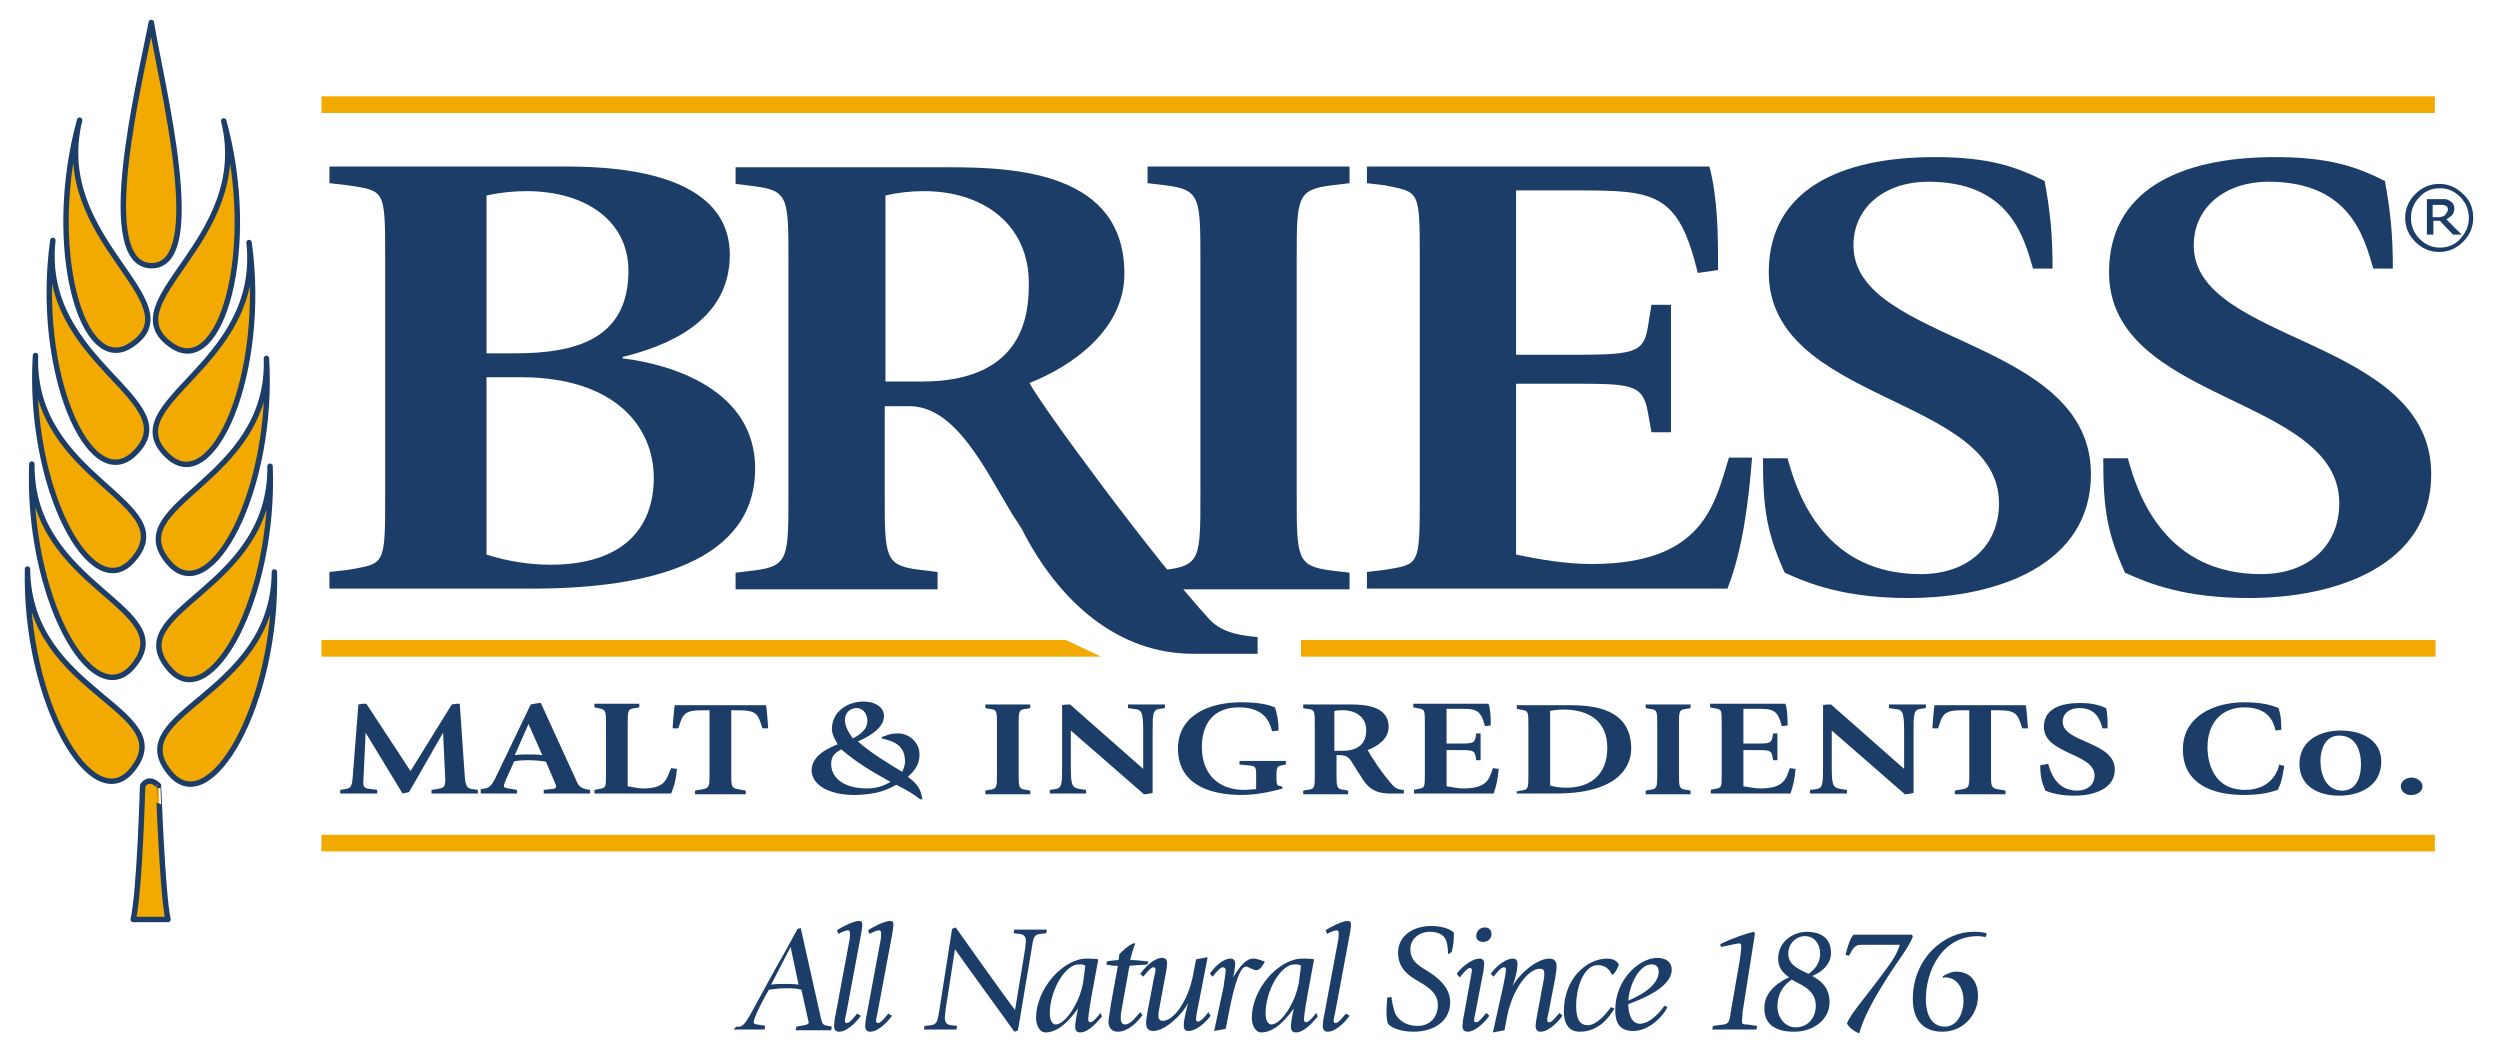
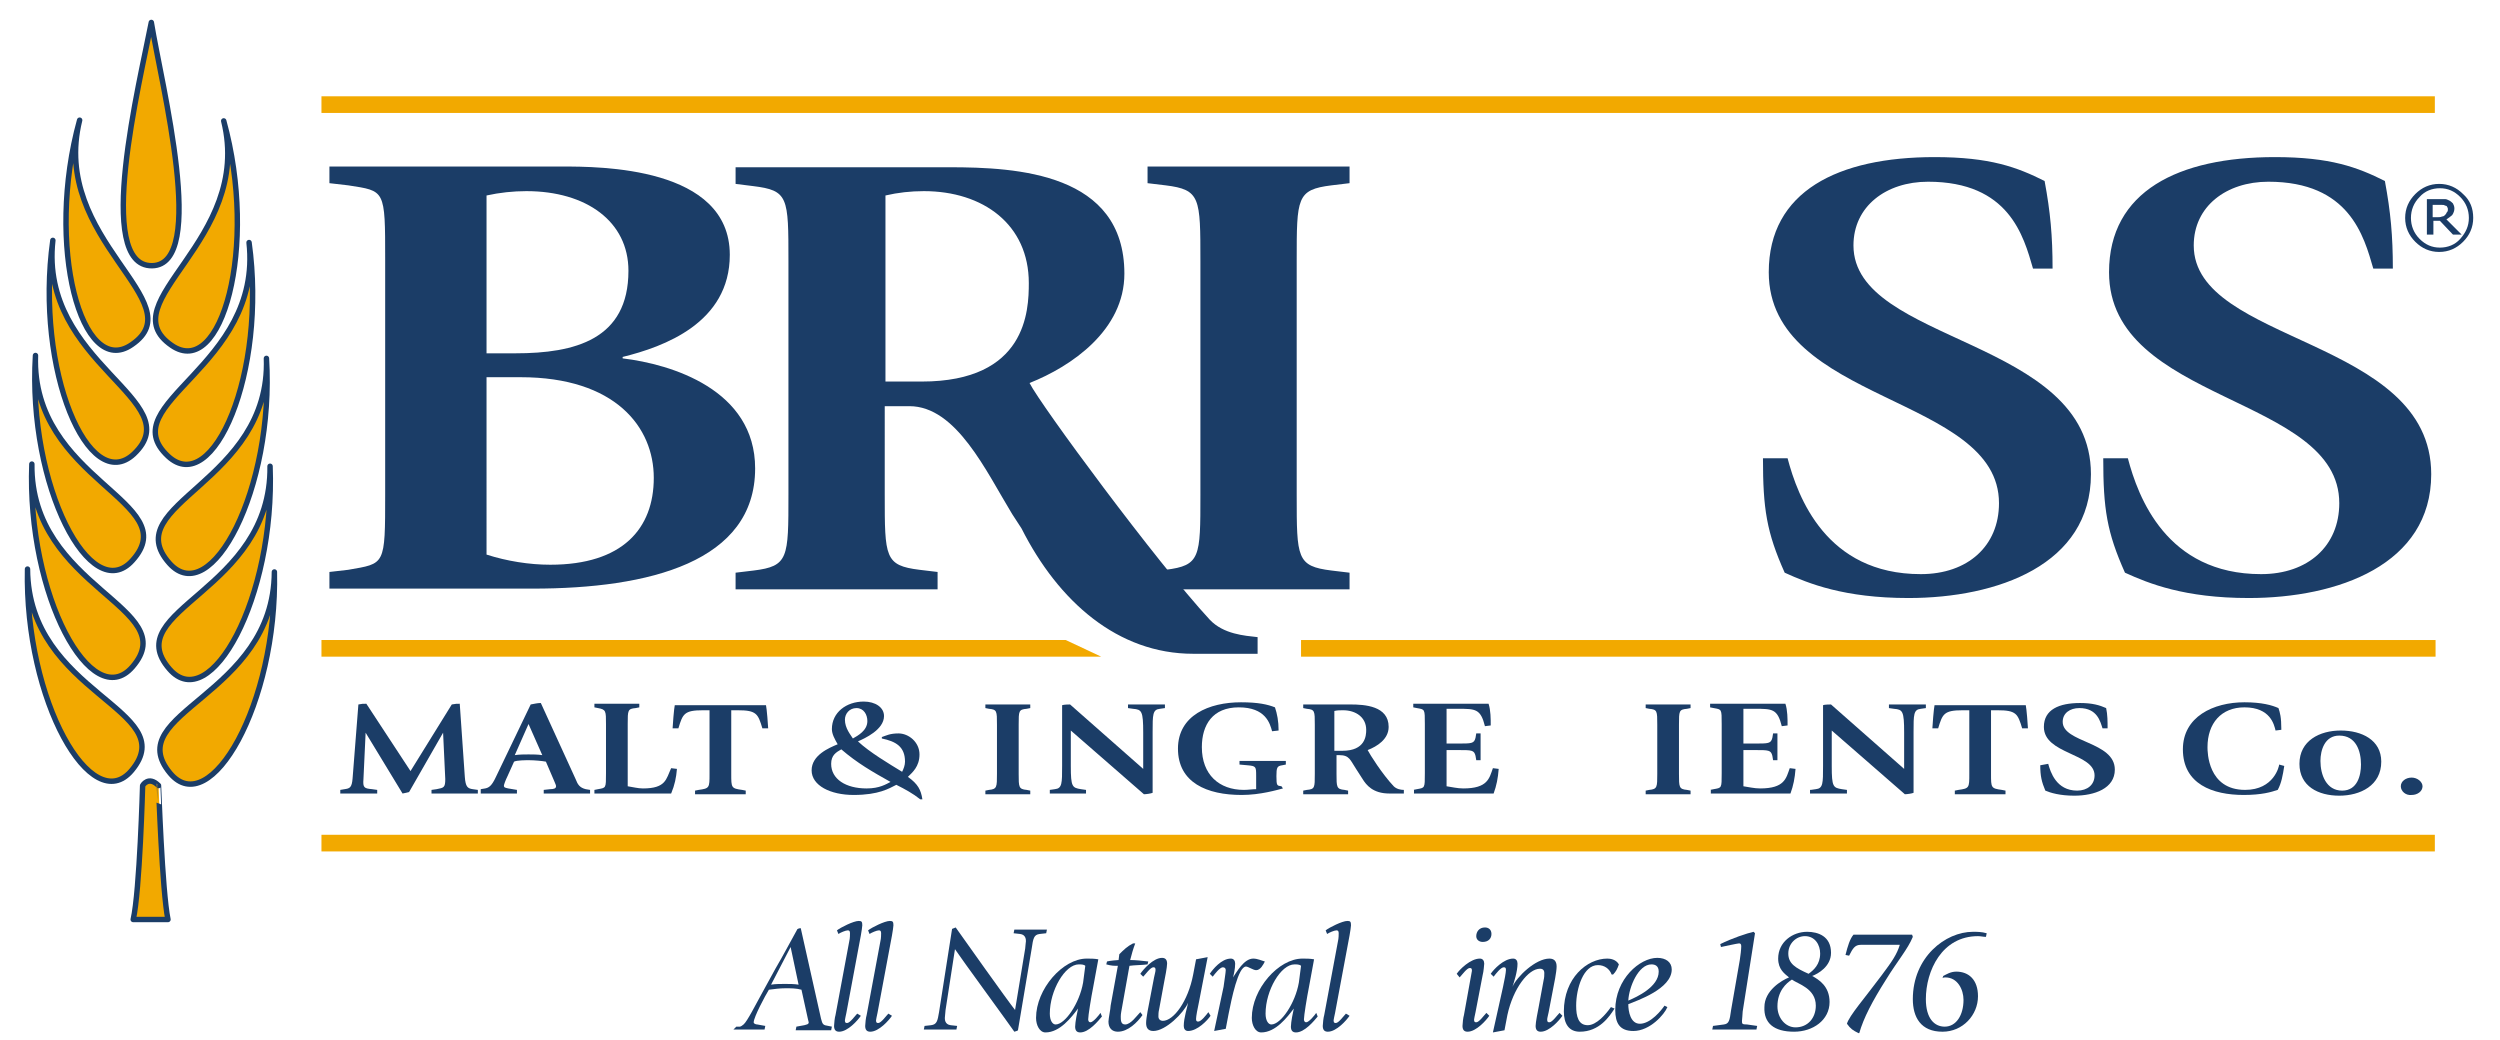
<svg xmlns="http://www.w3.org/2000/svg" version="1.2" baseProfile="tiny" id="Layer_1" x="0px" y="0px" viewBox="0 0 345.3 143.6" overflow="visible" xml:space="preserve">
  <path fill="#1B3D67" d="M67.2,27c1.8-0.4,3.7-0.6,5.5-0.6c8.3,0,14.1,4.2,14.1,11c0,9.5-7.4,11.4-15.6,11.4h-4V27z M45.5,81.3h28.1  c16.1,0,30.7-3.7,30.7-16.6c0-10.9-11.6-14.4-18.3-15.2v-0.2c5.7-1.4,14.8-4.7,14.8-14.1c0-12.2-18-12.2-23.2-12.2H45.5v2.3l2.6,0.3  c5.1,0.8,5.1,0.5,5.1,10.3v32.3c0,10,0,9.6-5.1,10.5L45.5,79V81.3z M67.2,52.1h4.7C85,52.1,90.3,59,90.3,66c0,7-4.3,12-14.3,12  c-2.9,0-6-0.5-8.8-1.4V52.1z" />
  <path fill="#1B3D67" d="M122.3,27c1.7-0.4,3.5-0.6,5.3-0.6c8.2,0,14.5,4.6,14.5,12.7c0,3.8-0.3,13.6-14.8,13.6h-5V27z M122.3,56.1  h3.3c6.5,0,10.6,9,14.2,14.9l1.3,2c5.1,10.1,13.3,17.3,23.7,17.3h8.9V88c-1.8-0.2-4.7-0.4-6.6-2.4c-7.4-8-23.4-29.7-24.9-32.7  c5.8-2.3,13.1-7.3,13.1-15.1c0-13.9-14.8-14.7-24.2-14.7h-29.5v2.3l2.4,0.3c4.9,0.6,4.9,1.5,4.9,10.4v32.2c0,8.8,0,9.9-4.8,10.5  l-2.5,0.3v2.3h27.9V79l-2.5-0.3c-4.8-0.6-4.8-1.7-4.8-10.4V56.1z" />
  <path fill="#1B3D67" d="M179.1,68.4c0,8.7,0,9.8,4.8,10.4l2.5,0.3v2.3h-27.9V79l2.5-0.3c4.8-0.6,4.8-1.7,4.8-10.4V36.1  c0-8.8,0-9.9-4.8-10.5l-2.5-0.3v-2.3h27.9v2.3l-2.5,0.3c-4.8,0.6-4.8,1.7-4.8,10.4V68.4z" />
-   <path fill="#1B3D67" d="M188.8,79l2.5-0.3c4.8-0.8,4.8-0.5,4.8-10.5V36.1c0-10,0-9.5-4.8-10.5l-2.5-0.3v-2.3h47.3  c1.2,4.5,1.2,9.8,1.2,14.3l-2.8,0.4c-2.7-11.2-6-11.4-16.8-11.4h-8.3v22.7h7c9.1,0,10.6-0.1,11.2-3.8l0.5-3.1h2.7v17.6h-2.7  l-0.5-2.8c-0.7-3.9-2.3-3.9-10.8-3.9h-7.4v23.6c3.4,0.7,6.9,1.3,10.4,1.3c15.4,0,17-8.1,19-14.7h3.2c-0.5,6.2-1.3,12.7-3.4,18.1  h-49.8V79z" />
  <path fill="#1B3D67" d="M280.8,37.1c-1.3-4.5-3.3-12-14.5-12c-5.8,0-10.3,3.4-10.3,8.8c0,13.6,32.8,12.7,32.8,31.6  c0,12.5-12.9,17.1-25.2,17.1c-8.9,0-13.8-2-17.1-3.5c-2.5-5.6-3-8.8-3-15.8h3.4c1.4,5.3,5.3,16,18.4,16c6.5,0,10.8-3.9,10.8-9.8  c0-14.9-31.8-13.8-31.8-31.9c0-11.2,9.6-15.9,22.9-15.9c7.7,0,11.4,1.4,15.2,3.3c0.8,4.3,1.1,7.6,1.1,12.1H280.8z" />
  <path fill="#1B3D67" d="M327.8,37.1c-1.3-4.5-3.3-12-14.5-12c-5.8,0-10.3,3.4-10.3,8.8c0,13.6,32.8,12.7,32.8,31.6  c0,12.5-12.9,17.1-25.2,17.1c-8.9,0-13.8-2-17.1-3.5c-2.5-5.6-3-8.8-3-15.8h3.4c1.4,5.3,5.3,16,18.4,16c6.5,0,10.8-3.9,10.8-9.8  c0-14.9-31.8-13.8-31.8-31.9c0-11.2,9.6-15.9,22.9-15.9c7.7,0,11.4,1.4,15.2,3.3c0.8,4.3,1.1,7.6,1.1,12.1H327.8z" />
  <path fill="#1B3D67" d="M47,109.1l0.6-0.1c0.7-0.1,1-0.2,1.1-1.5l0.8-10.2c0.5-0.1,0.6-0.1,1.1-0.1l6.1,9.3l5.7-9.2  c0.5-0.1,0.7-0.1,1.1-0.1l0.7,10.1c0.1,1.4,0.4,1.6,1.1,1.7l0.7,0.1v0.5h-6.4v-0.5l0.7-0.1c1-0.2,1.2-0.2,1.2-1.4l-0.3-6.4h0  l-4.7,8.2c-0.3,0.1-0.5,0.1-0.9,0.2l-5.1-8.4h0l-0.3,6.4c-0.1,1.2,0.1,1.3,1.2,1.4l0.7,0.1v0.5H47V109.1z" />
  <path fill="#1B3D67" d="M73,100L73,100l1.9,4.3c-0.6-0.1-1.4-0.1-1.9-0.1c-0.5,0-1.3,0-1.9,0.1L73,100z M66.4,109.6h5v-0.5l-1.2-0.2  c-0.4-0.1-0.6-0.1-0.6-0.4c0-0.1,0.2-0.7,0.5-1.3l0.9-2c0.4-0.2,1.6-0.2,2.1-0.2c0.7,0,1.8,0.1,2.3,0.2l1.2,2.8  c0.1,0.3,0.2,0.4,0.2,0.6c0,0.3-0.3,0.4-0.8,0.4l-0.9,0.1v0.5h6.4v-0.5l-0.6-0.1c-0.8-0.2-1.1-0.6-1.4-1.4l-4.8-10.5  c-0.5,0-0.8,0.1-1.4,0.2l-4.8,10c-0.6,1.3-1,1.5-1.5,1.6l-0.6,0.1V109.6z" />
  <path fill="#1B3D67" d="M82.1,109.1l0.5-0.1c1.1-0.2,1.1-0.1,1.1-2.2V100c0-1.8,0-2-1.1-2.2l-0.5-0.1v-0.5h6.2v0.5l-0.5,0.1  c-1.1,0.1-1.1,0.3-1.1,2.2v8.6c0.7,0.1,1.4,0.3,2.1,0.3c3.2,0,3.2-1.3,3.9-2.8l0.8,0.1c-0.1,1.2-0.3,2.2-0.8,3.4H82.1V109.1z" />
  <path fill="#1B3D67" d="M98,98.1h-0.9c-2.6,0-2.8,0.5-3.4,2.5h-0.8c0-0.3,0.2-2.8,0.3-3.2h12.6c0.1,0.4,0.3,2.9,0.3,3.2h-0.8  c-0.6-2-0.8-2.5-3.4-2.5h-0.9v8.8c0,1.9,0,2,1.5,2.2l0.5,0.1v0.5h-7v-0.5l0.5-0.1c1.5-0.2,1.5-0.3,1.5-2.2V98.1z" />
  <path fill="#1B3D67" d="M116.7,99.4c0-0.8,0.6-1.6,1.6-1.6c1,0,1.5,0.9,1.5,1.8c0,1.3-1.3,2-2,2.4  C117.5,101.5,116.7,100.6,116.7,99.4z M127.4,110.4c-0.2-1.3-0.6-2.1-2-3.1c0.6-0.6,1.6-1.4,1.6-3.1c0-1.7-1.5-2.9-2.9-2.9  c-1.2,0-1.7,0.3-2.3,0.5v0.2c1.9,0.4,3.2,1.1,3.2,3.2c0,0.5-0.2,1-0.4,1.4c-1.8-1.1-4.5-2.7-6.1-4.2c0.9-0.4,3.6-1.6,3.6-3.5  c0-1.2-1.2-2-2.8-2c-2.4,0-4.4,1.5-4.4,3.8c0,0.7,0.4,1.4,0.8,2.1c-1.2,0.5-3.6,1.5-3.6,3.6c0,2.1,2.6,3.4,5.8,3.4  c3.5,0,4.9-0.9,5.9-1.4c1.2,0.6,2.3,1.2,3.3,2L127.4,110.4z M114.8,105.5c0-1.2,0.7-1.6,1.4-2c2.2,1.9,4.3,3.1,6.8,4.5  c-0.6,0.3-1.5,0.9-3.3,0.9C116.8,108.9,114.8,107.6,114.8,105.5z" />
  <path fill="#1B3D67" d="M140.7,106.9c0,1.8,0,2.1,1.1,2.2l0.5,0.1v0.5h-6.2v-0.5l0.5-0.1c1.1-0.1,1.1-0.4,1.1-2.2v-6.8  c0-1.9,0-2.1-1.1-2.2l-0.5-0.1v-0.5h6.2v0.5l-0.5,0.1c-1.1,0.1-1.1,0.3-1.1,2.2V106.9z" />
  <path fill="#1B3D67" d="M145,109.1l0.7-0.1c1-0.1,1-0.8,1-3.2v-8.4c0.3-0.1,1-0.1,1.1-0.1l10.1,8.9v-5c0-3-0.2-3.2-1.4-3.3l-0.7-0.1  v-0.5h5.1v0.5l-0.7,0.1c-1,0.1-1,0.8-1,3.2v8.4c-0.2,0.1-0.9,0.2-1.2,0.2l-10.1-8.8v4.9c0,2.9,0.2,3,1.4,3.2l0.7,0.1v0.5H145V109.1z  " />
  <path fill="#1B3D67" d="M177.2,108.9c-0.8,0.2-3.1,0.9-5.7,0.9c-4.8,0-8.8-1.7-8.8-6.4c0-4.6,4.3-6.4,8.7-6.4c2.4,0,3.7,0.3,4.7,0.7  c0.3,0.9,0.5,1.9,0.5,3.2l-0.9,0.1c-0.3-1.1-0.9-3.3-4.6-3.3c-3.6,0-5.1,2.4-5.1,5.5c0,3.8,2.4,5.9,5.8,5.9c0.6,0,1.2-0.1,1.7-0.1  v-1.8c0-1.3,0-1.4-1.2-1.5l-1.1-0.1v-0.5h6.4v0.5l-0.5,0.1c-0.7,0.1-0.8,0.3-0.8,1.5c0,1.4,0.1,1.3,0.7,1.4L177.2,108.9z" />
  <path fill="#1B3D67" d="M184.3,98.2c0.4-0.1,0.8-0.1,1.2-0.1c1.8,0,3.2,1,3.2,2.7c0,0.8-0.1,2.9-3.3,2.9h-1.1V98.2z M184.3,104.3  h0.7c1.4,0,1.5,0.7,2.3,1.9l0.9,1.4c0.5,0.8,1.4,2,3.7,2h2v-0.5c-0.4,0-1-0.1-1.4-0.5c-1.6-1.7-3.3-4.4-3.6-5  c1.3-0.5,2.9-1.5,2.9-3.2c0-2.9-3.3-3.1-5.3-3.1h-6.5v0.5l0.5,0.1c1.1,0.1,1.1,0.3,1.1,2.2v6.8c0,1.9,0,2.1-1.1,2.2l-0.5,0.1v0.5  h6.2v-0.5l-0.5-0.1c-1.1-0.1-1.1-0.4-1.1-2.2V104.3z" />
  <path fill="#1B3D67" d="M195.2,109.1l0.5-0.1c1.1-0.2,1.1-0.1,1.1-2.2v-6.8c0-2.1,0-2-1.1-2.2l-0.5-0.1v-0.5h10.4  c0.3,0.9,0.3,2.1,0.3,3l-0.8,0.1c-0.6-2.4-1.3-2.4-3.7-2.4h-1.6v4.8h1.5c2,0,2.3,0,2.5-0.8l0.1-0.6h0.6v3.7h-0.6l-0.1-0.6  c-0.2-0.8-0.5-0.8-2.4-0.8h-1.6v5c0.7,0.1,1.5,0.3,2.3,0.3c3.4,0,3.6-1.4,4.1-2.8l0.8,0.1c-0.1,1.3-0.3,2.3-0.7,3.4h-11V109.1z" />
-   <path fill="#1B3D67" d="M214,98.2c0.6-0.1,1.2-0.2,1.9-0.2c3.7,0,6.1,1.7,6.1,5.3c0,3.5-2.1,5.5-5.7,5.5c-0.7,0-1.5-0.1-2.2-0.3  V98.2z M209.5,109.6h5.4c9.9,0,10.4-4.9,10.4-6.2c0-5.7-5.5-6-8.7-6h-7.1v0.5l0.5,0.1c1.1,0.2,1.1,0.2,1.1,2.2v6.8  c0,1.9,0,2.1-1.1,2.2l-0.5,0.1V109.6z" />
  <path fill="#1B3D67" d="M231.9,106.9c0,1.8,0,2.1,1.1,2.2l0.5,0.1v0.5h-6.2v-0.5l0.5-0.1c1.1-0.1,1.1-0.4,1.1-2.2v-6.8  c0-1.9,0-2.1-1.1-2.2l-0.5-0.1v-0.5h6.2v0.5l-0.5,0.1c-1.1,0.1-1.1,0.3-1.1,2.2V106.9z" />
  <path fill="#1B3D67" d="M236.2,109.1l0.5-0.1c1.1-0.2,1.1-0.1,1.1-2.2v-6.8c0-2.1,0-2-1.1-2.2l-0.5-0.1v-0.5h10.4  c0.3,0.9,0.3,2.1,0.3,3l-0.8,0.1c-0.6-2.4-1.3-2.4-3.7-2.4h-1.6v4.8h1.5c2,0,2.3,0,2.5-0.8l0.1-0.6h0.6v3.7h-0.6l-0.1-0.6  c-0.2-0.8-0.5-0.8-2.4-0.8h-1.6v5c0.7,0.1,1.5,0.3,2.3,0.3c3.4,0,3.6-1.4,4.1-2.8l0.8,0.1c-0.1,1.3-0.3,2.3-0.7,3.4h-11V109.1z" />
  <path fill="#1B3D67" d="M250.1,109.1l0.7-0.1c1-0.1,1-0.8,1-3.2v-8.4c0.2-0.1,1-0.1,1.1-0.1l10.1,8.9v-5c0-3-0.2-3.2-1.4-3.3  l-0.7-0.1v-0.5h5.1v0.5l-0.7,0.1c-1,0.1-1,0.8-1,3.2v8.4c-0.2,0.1-0.9,0.2-1.2,0.2l-10.1-8.8v4.9c0,2.9,0.2,3,1.4,3.2l0.7,0.1v0.5  h-5.1V109.1z" />
  <path fill="#1B3D67" d="M272,98.1h-0.9c-2.6,0-2.8,0.5-3.4,2.5h-0.8c0-0.3,0.2-2.8,0.3-3.2h12.6c0.1,0.4,0.3,2.9,0.3,3.2h-0.8  c-0.6-2-0.8-2.5-3.4-2.5H275v8.8c0,1.9,0,2,1.5,2.2l0.5,0.1v0.5h-7v-0.5l0.5-0.1c1.5-0.2,1.5-0.3,1.5-2.2V98.1z" />
  <path fill="#1B3D67" d="M290.4,100.6c-0.3-0.9-0.7-2.8-3.2-2.8c-1.3,0-2.3,0.7-2.3,1.9c0,2.9,7.2,2.7,7.2,6.6c0,2.6-2.8,3.6-5.6,3.6  c-2,0-3.3-0.4-4-0.7c-0.5-1.2-0.7-2-0.7-3.5l1.1-0.2c0.3,1.1,1.1,3.7,4,3.7c1.4,0,2.4-0.8,2.4-2.1c0-3.1-7-2.9-7-6.7  c0-2.4,2.1-3.3,5-3.3c1.7,0,2.7,0.3,3.6,0.7c0.2,0.9,0.2,1.9,0.2,2.8H290.4z" />
  <path fill="#1B3D67" d="M315.5,105.8c-0.2,1.3-0.4,2.4-0.9,3.3c-0.9,0.3-2.2,0.7-4.7,0.7c-4.3,0-8.4-1.5-8.4-6.3  c0-4.5,4.2-6.5,8.5-6.5c2.4,0,3.8,0.4,4.7,0.8c0.2,0.6,0.4,1.2,0.4,3l-0.8,0.1c-0.2-0.8-0.7-3.2-4.3-3.2c-3.2,0-5.1,2.2-5.1,5.5  c0,0.6,0,5.9,5.2,5.9c4,0,4.7-3.3,4.7-3.5L315.5,105.8z" />
  <path fill="#1B3D67" d="M320.5,105.1c0-1.5,0.6-3.5,2.6-3.5c2.3,0,3,2.1,3,4c0,1.5-0.5,3.6-2.6,3.6  C321.3,109.2,320.5,107,320.5,105.1z M323.1,109.9c2.9,0,5.8-1.4,5.8-4.7c0-3-2.7-4.3-5.6-4.3c-2.9,0-5.7,1.4-5.7,4.6  C317.6,108.6,320.2,109.9,323.1,109.9z" />
  <path fill="#1B3D67" d="M331.6,108.6c0-0.7,0.7-1.2,1.5-1.2c0.8,0,1.5,0.6,1.5,1.2c0,0.7-0.7,1.2-1.5,1.2  C332.3,109.9,331.6,109.3,331.6,108.6z" />
  <rect x="179.7" y="88.4" fill="#F2A900" width="156.7" height="2.3" />
  <rect x="44.4" y="13.3" fill="#F2A900" width="291.9" height="2.3" />
  <rect x="44.4" y="115.3" fill="#F2A900" width="291.9" height="2.3" />
  <polygon fill="#F2A900" points="152.1,90.7 44.4,90.7 44.4,88.4 147.2,88.4 " />
  <path fill="#F2A900" stroke="#1B3D67" stroke-width="0.75" stroke-linecap="round" stroke-linejoin="round" d="M20.9,3.1  C19.3,11.4,13,36.8,21,36.7C28.7,36.6,22.3,11.7,20.9,3.1z" />
  <path fill="#F2A900" stroke="#1B3D67" stroke-width="0.75" stroke-linecap="round" stroke-linejoin="round" d="M11,16.6  c-4.8,17.4,0.3,35.8,7.2,31C26.9,41.7,6.9,33.2,11,16.6z" />
  <path fill="#F2A900" stroke="#1B3D67" stroke-width="0.75" stroke-linecap="round" stroke-linejoin="round" d="M7.3,33.2  c-2.5,18,5,35.3,11.2,29.5C26.3,55.3,5.4,50.3,7.3,33.2z" />
  <path fill="#F2A900" stroke="#1B3D67" stroke-width="0.75" stroke-linecap="round" stroke-linejoin="round" d="M4.9,49.1  c-1.1,18.1,7.7,34.7,13.4,28.3C25.6,69.3,4.3,66.4,4.9,49.1z" />
  <path fill="#F2A900" stroke="#1B3D67" stroke-width="0.75" stroke-linecap="round" stroke-linejoin="round" d="M4.4,64.1  c-0.7,18.2,8.3,34.5,13.9,28C25.4,83.9,4.2,81.3,4.4,64.1z" />
  <path fill="#F2A900" stroke="#1B3D67" stroke-width="0.75" stroke-linecap="round" stroke-linejoin="round" d="M3.8,78.6  c-0.4,18.2,8.9,34.4,14.4,27.8C25.2,98,3.9,95.9,3.8,78.6z" />
  <path fill="#F2A900" stroke="#1B3D67" stroke-width="0.75" stroke-linecap="round" stroke-linejoin="round" d="M30.9,16.7  c4.8,17.4-0.3,35.8-7.2,31C15,41.7,35,33.3,30.9,16.7z" />
  <path fill="#F2A900" stroke="#1B3D67" stroke-width="0.75" stroke-linecap="round" stroke-linejoin="round" d="M34.4,33.5  c2.5,18-5,35.3-11.2,29.5C15.4,55.7,36.3,50.7,34.4,33.5z" />
  <path fill="#F2A900" stroke="#1B3D67" stroke-width="0.75" stroke-linecap="round" stroke-linejoin="round" d="M36.8,49.5  c1.1,18.1-7.7,34.7-13.4,28.3C16.1,69.6,37.4,66.7,36.8,49.5z" />
  <path fill="#F2A900" stroke="#1B3D67" stroke-width="0.75" stroke-linecap="round" stroke-linejoin="round" d="M37.3,64.4  c0.7,18.2-8.3,34.5-13.9,28C16.3,84.2,37.5,81.7,37.3,64.4z" />
  <path fill="#F2A900" stroke="#1B3D67" stroke-width="0.75" stroke-linecap="round" stroke-linejoin="round" d="M37.9,79  c0.4,18.2-8.9,34.4-14.4,27.8C16.5,98.4,37.8,96.2,37.9,79z" />
  <path fill="#F2A900" stroke="#1B3D67" stroke-width="0.75" stroke-linecap="round" stroke-linejoin="round" d="M23.2,127h-4.8  c0.9-3.9,1.3-18.5,1.3-18.5s0.8-1.4,2.2,0C21.9,108.5,22.4,123.1,23.2,127h-4.7" />
  <path fill="#1B3D67" d="M109.2,130.8l1.1,5.2c-0.6-0.1-1.3-0.1-1.9-0.1c-0.6,0-1.3,0-1.9,0.1L109.2,130.8z M101.3,142.2h4.3l0.1-0.5  l-1.1-0.2c-0.2,0-0.5-0.1-0.5-0.3c0-0.7,1.6-3.7,2.1-4.5c0.8-0.1,1.5-0.2,2.3-0.2c0.7,0,1.5,0,2.2,0.2l0.9,4.1  c0,0.1,0.1,0.3,0.1,0.4c0,0.3-0.3,0.3-0.6,0.4l-1.1,0.2l-0.1,0.5h4.9l0.1-0.5l-0.5-0.1c-0.7-0.1-0.8-0.2-1-1l-2.8-12.5  c-0.2,0-0.5,0.1-0.5,0.2c-1,1.8-2,3.7-3,5.4l-1.7,3.1c-1,1.8-2.2,4.2-2.7,4.6c-0.1,0.1-0.4,0.3-0.5,0.3l-0.5,0L101.3,142.2z" />
  <path fill="#1B3D67" d="M118.9,140.3c-0.4,0.6-1.8,2.2-3,2.2c-0.5,0-0.7-0.3-0.7-0.8c0-0.3,0.1-1.2,0.2-1.5l1.9-10.2  c0.1-0.4,0.1-0.9,0.1-1.1c0-0.3-0.1-0.4-0.3-0.4c-0.3,0-1,0.3-1.3,0.5l-0.2-0.5c0.5-0.4,2.3-1.3,3-1.3c0.4,0,0.5,0.1,0.5,0.6  c0,0.2-0.1,0.8-0.2,1.4l-2,10.7c-0.1,0.5-0.2,0.9-0.2,1c0,0.2,0,0.4,0.3,0.4c0.4,0,1.1-1,1.4-1.3L118.9,140.3z" />
  <path fill="#1B3D67" d="M123.2,140.3c-0.4,0.6-1.8,2.2-3,2.2c-0.5,0-0.7-0.3-0.7-0.8c0-0.3,0.1-1.2,0.2-1.5l1.9-10.2  c0.1-0.4,0.1-0.9,0.1-1.1c0-0.3-0.1-0.4-0.3-0.4c-0.3,0-1,0.3-1.3,0.5l-0.2-0.5c0.5-0.4,2.3-1.3,3-1.3c0.4,0,0.5,0.1,0.5,0.6  c0,0.2-0.1,0.8-0.2,1.4l-2,10.7c-0.1,0.5-0.2,0.9-0.2,1c0,0.2,0,0.4,0.3,0.4c0.4,0,1.1-1,1.4-1.3L123.2,140.3z" />
  <path fill="#1B3D67" d="M140.6,142.3c-0.1,0.1-0.2,0.1-0.5,0.2c-0.1-0.2-7.7-10.6-8.2-11.4l-1.3,8.4c0,0.3-0.1,0.8-0.1,1.1  c0,0.2,0,0.9,0.8,1l0.9,0.1l-0.1,0.5h-4.5l0.1-0.5l0.9-0.1c0.8-0.1,0.9-0.6,1.1-1.8l1.8-11.5c0.2-0.1,0.3-0.1,0.5-0.2  c0.7,1,7.3,10.3,8.2,11.4l1.4-8.5c0-0.3,0.1-0.8,0.1-1c0-0.2,0-0.9-0.8-1l-0.9-0.1l0.1-0.5h4.5l-0.1,0.5l-0.9,0.1  c-0.8,0.1-0.9,0.6-1.1,2L140.6,142.3z" />
  <path fill="#1B3D67" d="M149.6,135.7c-0.5,2.9-2.5,5.8-3.8,5.8c-0.4,0-0.8-0.5-0.8-1.5c0-3.2,2.1-6.8,4-6.8c0.3,0,0.7,0,0.9,0.2  L149.6,135.7z M152,139.9c-0.2,0.3-1,1.3-1.4,1.3c-0.2,0-0.3-0.2-0.3-0.4c0-0.5,0.4-3,0.7-4.5l0.7-3.8c-0.6-0.1-1-0.1-1.6-0.1  c-3.3,0-7,4.2-7,8.2c0,1,0.5,2,1.3,2c2,0,3.6-2.1,4.5-3.3l0,0c-0.1,0.4-0.4,1.9-0.4,2.5c0,0.5,0.2,0.8,0.7,0.8c1.2,0,2.5-1.6,3-2.2  L152,139.9z" />
  <path fill="#1B3D67" d="M157.8,140.2c-0.7,1-2,2.3-3.4,2.3c-0.8,0-1.3-0.5-1.3-1.4c0-0.4,0.3-1.8,0.3-2.2l1-5.5  c-0.5,0-0.9,0-1.6-0.2l0.1-0.4c0.3-0.1,1.5-0.2,1.6-0.2l0.1-0.8c0.6-0.6,1.1-1.1,1.9-1.5h0.3c-0.3,0.8-0.5,1.5-0.7,2.3  c0.7,0,1.7,0.1,2.5,0.2l-0.1,0.4c-0.6,0.1-1.9,0.1-2.5,0.2l-1,5.6c-0.1,0.6-0.2,1-0.2,1.4c0,0.5,0,1.1,0.6,1.1  c0.8,0,1.6-1.2,2.1-1.7L157.8,140.2z" />
  <path fill="#1B3D67" d="M167.2,140.3c-0.4,0.6-1.8,2.1-3.1,2.1c-0.4,0-0.6-0.3-0.6-0.7c0-1.1,0.5-2.6,0.6-3.2l0,0  c-0.6,1.4-3.1,3.9-4.8,3.9c-0.7,0-1-0.4-1-1.1c0-0.4,0.1-1,0.2-1.6l0.9-4.7c0.1-0.5,0.2-0.8,0.2-1c0-0.2,0-0.4-0.3-0.4  c-0.4,0-1.1,1-1.4,1.3l-0.4-0.4c0.4-0.6,1.8-2.2,3-2.2c0.5,0,0.7,0.3,0.7,0.8c0,0.5-0.3,2-0.4,2.5l-0.7,3.8c-0.1,0.4-0.1,0.7-0.1,1  c0,0.4,0.3,0.6,0.6,0.6c1.5,0,3.5-2.7,4.2-6.4l0.4-2.1l1.6-0.3l-1.2,6.2c-0.2,0.9-0.4,2-0.4,2.3c0,0.2,0,0.4,0.3,0.4  c0.4,0,1.1-0.9,1.4-1.3L167.2,140.3z" />
  <path fill="#1B3D67" d="M169,136.3c0.1-0.8,0.3-2,0.3-2.3c0-0.2-0.1-0.4-0.4-0.4c-0.4,0-1.1,0.9-1.4,1.3l-0.4-0.4  c0.4-0.6,1.6-2.1,2.9-2.1c0.4,0,0.6,0.3,0.6,0.7c0,0.7-0.2,1.6-0.3,1.9l0,0c0.5-0.7,1.5-2.6,2.8-2.6c0.6,0,1.2,0.3,1.6,0.4  c-0.2,0.4-0.6,1.2-1.2,1.2c-0.4,0-1.1-0.5-1.4-0.5c-1.1,0-2,4.5-2.4,6.5l-0.4,2.1l-1.6,0.3L169,136.3z" />
  <path fill="#1B3D67" d="M179.4,135.7c-0.5,2.9-2.5,5.8-3.8,5.8c-0.4,0-0.8-0.5-0.8-1.5c0-3.2,2.1-6.8,4-6.8c0.3,0,0.7,0,0.9,0.2  L179.4,135.7z M181.8,139.9c-0.2,0.3-1,1.3-1.4,1.3c-0.2,0-0.3-0.2-0.3-0.4c0-0.5,0.4-3,0.7-4.5l0.7-3.8c-0.6-0.1-1-0.1-1.6-0.1  c-3.3,0-7,4.2-7,8.2c0,1,0.5,2,1.3,2c2,0,3.6-2.1,4.5-3.3l0,0c-0.1,0.4-0.4,1.9-0.4,2.5c0,0.5,0.2,0.8,0.7,0.8c1.2,0,2.5-1.6,3-2.2  L181.8,139.9z" />
  <path fill="#1B3D67" d="M186.4,140.3c-0.4,0.6-1.8,2.2-3,2.2c-0.5,0-0.7-0.3-0.7-0.8c0-0.3,0.1-1.2,0.2-1.5l1.9-10.2  c0.1-0.4,0.1-0.9,0.1-1.1c0-0.3-0.1-0.4-0.3-0.4c-0.3,0-1,0.3-1.3,0.5l-0.2-0.5c0.5-0.4,2.3-1.3,3-1.3c0.4,0,0.5,0.1,0.5,0.6  c0,0.2-0.1,0.8-0.2,1.4l-2,10.7c-0.1,0.5-0.2,0.9-0.2,1c0,0.2,0,0.4,0.3,0.4c0.4,0,1.1-1,1.4-1.3L186.4,140.3z" />
-   <path fill="#1B3D67" d="M200,131.8c0-0.1,0-1.1-0.2-1.7c-0.2-0.8-0.9-1.4-2.3-1.4c-1.5,0-2.7,1-2.7,2.4c0,2.2,2.1,2.6,3.6,3.9  c1.1,0.9,1.9,2,1.9,3.4c0,2.7-2.3,4.1-5.1,4.1c-2,0-3.2-0.7-3.5-1.1c-0.2-0.6-0.2-1.3-0.2-2c0-0.4,0.1-1.1,0.1-1.6l0.6-0.1  c0,0.3,0.1,0.9,0.3,1.6c0.1,0.9,1.1,2.4,3.3,2.4c1.7,0,2.8-1.2,2.8-2.9c0-2.2-2.5-3-3.7-3.9c-1.1-0.8-1.8-1.8-1.8-3.3  c0-2.3,2-3.7,4.6-3.7c1.8,0,2.8,0.6,3.1,0.9c0,0.3,0,0.5,0,0.7c0,0.8-0.2,1.6-0.3,2L200,131.8z" />
  <path fill="#1B3D67" d="M205.7,140.3c-0.4,0.6-1.8,2.2-3,2.2c-0.5,0-0.7-0.3-0.7-0.8c0-0.3,0.1-1.2,0.2-1.5l1.1-6.1  c0-0.2,0-0.4-0.3-0.4c-0.4,0-1.1,1-1.4,1.3l-0.4-0.5c0.4-0.6,1.9-2.1,3.2-2.1c0.4,0,0.6,0.3,0.6,0.7c0,0.1-0.1,1.2-0.2,1.5l-1,5.2  c-0.1,0.5-0.2,0.9-0.2,1c0,0.2,0,0.4,0.3,0.4c0.4,0,1.1-1,1.4-1.3L205.7,140.3z M203.9,129.3c0-0.6,0.4-1.2,1.2-1.2  c0.5,0,0.9,0.3,0.9,0.9c0,0.6-0.4,1.1-1.2,1.1C204.3,130.1,203.9,129.8,203.9,129.3z" />
  <path fill="#1B3D67" d="M207.6,136.3c0.2-0.9,0.4-2,0.4-2.3c0-0.2,0-0.4-0.3-0.4c-0.4,0-1.1,0.9-1.4,1.3l-0.4-0.4  c0.4-0.6,1.8-2.1,3.1-2.1c0.4,0,0.6,0.3,0.6,0.7c0,1.1-0.5,2.6-0.7,3.2l0,0c0.6-1.4,3.2-3.9,5.1-3.9c0.7,0,1,0.4,1,1.1  c0,0.4-0.1,1-0.2,1.6l-0.9,4.7c-0.1,0.5-0.2,0.8-0.2,1c0,0.2,0,0.4,0.3,0.4c0.4,0,1.1-1,1.4-1.3l0.4,0.4c-0.4,0.6-1.8,2.2-3,2.2  c-0.5,0-0.7-0.3-0.7-0.8c0-0.5,0.3-2,0.4-2.5l0.7-3.8c0.1-0.4,0.1-0.7,0.1-1c0-0.4-0.2-0.6-0.6-0.6c-1.6,0-3.7,2.7-4.5,6.4l-0.4,2.1  l-1.6,0.3L207.6,136.3z" />
  <path fill="#1B3D67" d="M223,139.3c-0.7,1.1-2.1,3.2-4.8,3.2c-1.5,0-2.2-1.1-2.2-2.8c0-4.6,3.2-7.3,6-7.3c0.4,0,1.2,0.1,1.6,0.8  c-0.2,0.6-0.4,1-0.8,1.4h-0.2c-0.3-0.8-1-1.3-1.9-1.3c-2,0-3,3.2-3,5.6c0,1.5,0.3,2.7,1.6,2.7c1.2,0,2.5-1.5,3.2-2.5L223,139.3z" />
  <path fill="#1B3D67" d="M228.1,133.2c0.5,0,1,0.2,1,1c0,2.1-3,3.5-4.2,4C225,136.3,226.3,133.2,228.1,133.2z M229.9,138.9  c-0.4,0.6-1.9,2.5-3.4,2.5c-1.3,0-1.6-1.7-1.6-2.7c1.2-0.5,6-2.1,6-4.8c0-1-0.8-1.6-2-1.6c-2.4,0-5.8,2.9-5.8,7.2  c0,1.8,0.6,2.9,2.5,2.9c2.3,0,4.3-2.3,4.7-3.3L229.9,138.9z" />
  <path fill="#1B3D67" d="M240.3,132.6c0.1-0.6,0.2-1.5,0.2-1.9c0-0.3-0.1-0.4-0.3-0.4c-0.2,0-2,0.4-2.5,0.5l-0.1-0.4  c1.6-0.8,3.7-1.5,4.6-1.7l0.2,0.2l-1.7,10.8c0,0.3-0.1,1.2-0.1,1.3c0,0.4,0,0.5,0.7,0.5l1.4,0.2l-0.1,0.5h-6.1l0.1-0.5l1.5-0.2  c0.7-0.1,0.8-0.5,1-2L240.3,132.6z" />
  <path fill="#1B3D67" d="M247,131.7c0-1.4,1.1-2.4,2.3-2.4c1.4,0,2.1,1.2,2.1,2.4c0,1.5-0.9,2.3-1.6,2.8  C248,133.7,247,133.1,247,131.7z M247.8,142.5c2.6,0,4.9-1.6,4.9-4.1c0-2.2-1.5-3.1-2.4-3.6c0.8-0.3,2.6-1.3,2.6-3.2  c0-2.3-1.8-2.9-3.3-2.9c-2,0-4,1.4-4,3.7c0,1.5,0.9,2.1,1.5,2.6c-1,0.4-3.4,1.8-3.4,4.1C243.6,141.3,245,142.5,247.8,142.5z   M245.5,139c0-2.1,1.2-3.2,2-3.7c0.8,0.6,3.3,1.2,3.3,3.6c0,1.7-1.1,3-2.8,3C246.6,141.9,245.5,140.6,245.5,139z" />
  <path fill="#1B3D67" d="M256.7,142.7c-0.8-0.4-1.1-0.6-1.6-1.3c0.3-1.1,2.5-3.6,4.8-6.7c1.5-2,2.1-2.9,2.5-4.2H257  c-0.8,0-1.1,0.5-1.6,1.5l-0.5-0.1c0.3-1.2,0.6-2.2,1.1-2.8h8.1l0.1,0.3c-0.7,1.7-2.1,3.3-3.7,5.9c-1.9,3-3.1,5.3-3.7,7.4  L256.7,142.7z" />
  <path fill="#1B3D67" d="M268.4,134.8c0.4-0.2,1-0.6,1.8-0.6c1.7,0,3,1.1,3,3.4c0,2.6-2.1,4.9-4.9,4.9c-3,0-4.1-2-4.1-4.5  c0-5.8,4.5-9.3,8.3-9.3c0.6,0,1.2,0,1.9,0.2l-0.1,0.5c-0.4,0-0.7-0.1-1.1-0.1c-5,0-7.2,4.8-7.2,8.7c0,2.7,1.2,3.8,2.6,3.8  c1.6,0,2.6-1.6,2.6-3.7c0-1.4-0.8-3.1-2.5-3.1c-0.1,0-0.3,0-0.4,0.1L268.4,134.8z" />
  <path fill="#1B3D67" d="M341.6,30.1c0,1.3-0.5,2.4-1.4,3.3c-0.9,0.9-2,1.4-3.3,1.4c-1.3,0-2.4-0.5-3.3-1.4c-0.9-0.9-1.4-2-1.4-3.3  c0-1.3,0.5-2.4,1.4-3.3c0.9-0.9,2-1.4,3.3-1.4c1.3,0,2.4,0.5,3.3,1.4C341.2,27.7,341.6,28.8,341.6,30.1z M341,30.1  c0-1.1-0.4-2.1-1.2-2.9c-0.8-0.8-1.7-1.2-2.8-1.2c-1.1,0-2.1,0.4-2.8,1.2c-0.8,0.8-1.2,1.8-1.2,2.9c0,1.1,0.4,2.1,1.2,2.9  c0.8,0.8,1.7,1.2,2.8,1.2c1.1,0,2.1-0.4,2.8-1.2C340.6,32.1,341,31.2,341,30.1z M340,32.4h-1.2l-1.8-1.9h-0.9v1.9h-0.9v-4.9h1.7  c0.3,0,0.6,0,0.8,0c0.2,0,0.4,0.1,0.6,0.2c0.2,0.1,0.4,0.3,0.5,0.4c0.1,0.2,0.2,0.4,0.2,0.7c0,0.3-0.1,0.6-0.3,0.9  c-0.2,0.2-0.5,0.4-0.8,0.6L340,32.4z M338.1,28.9c0-0.1,0-0.2-0.1-0.3c0-0.1-0.1-0.2-0.3-0.2c-0.1-0.1-0.2-0.1-0.4-0.1  c-0.1,0-0.3,0-0.5,0h-0.8v1.7h0.7c0.2,0,0.4,0,0.6-0.1c0.2,0,0.3-0.1,0.4-0.2c0.1-0.1,0.2-0.2,0.2-0.3  C338.1,29.2,338.1,29.1,338.1,28.9z" />
</svg>